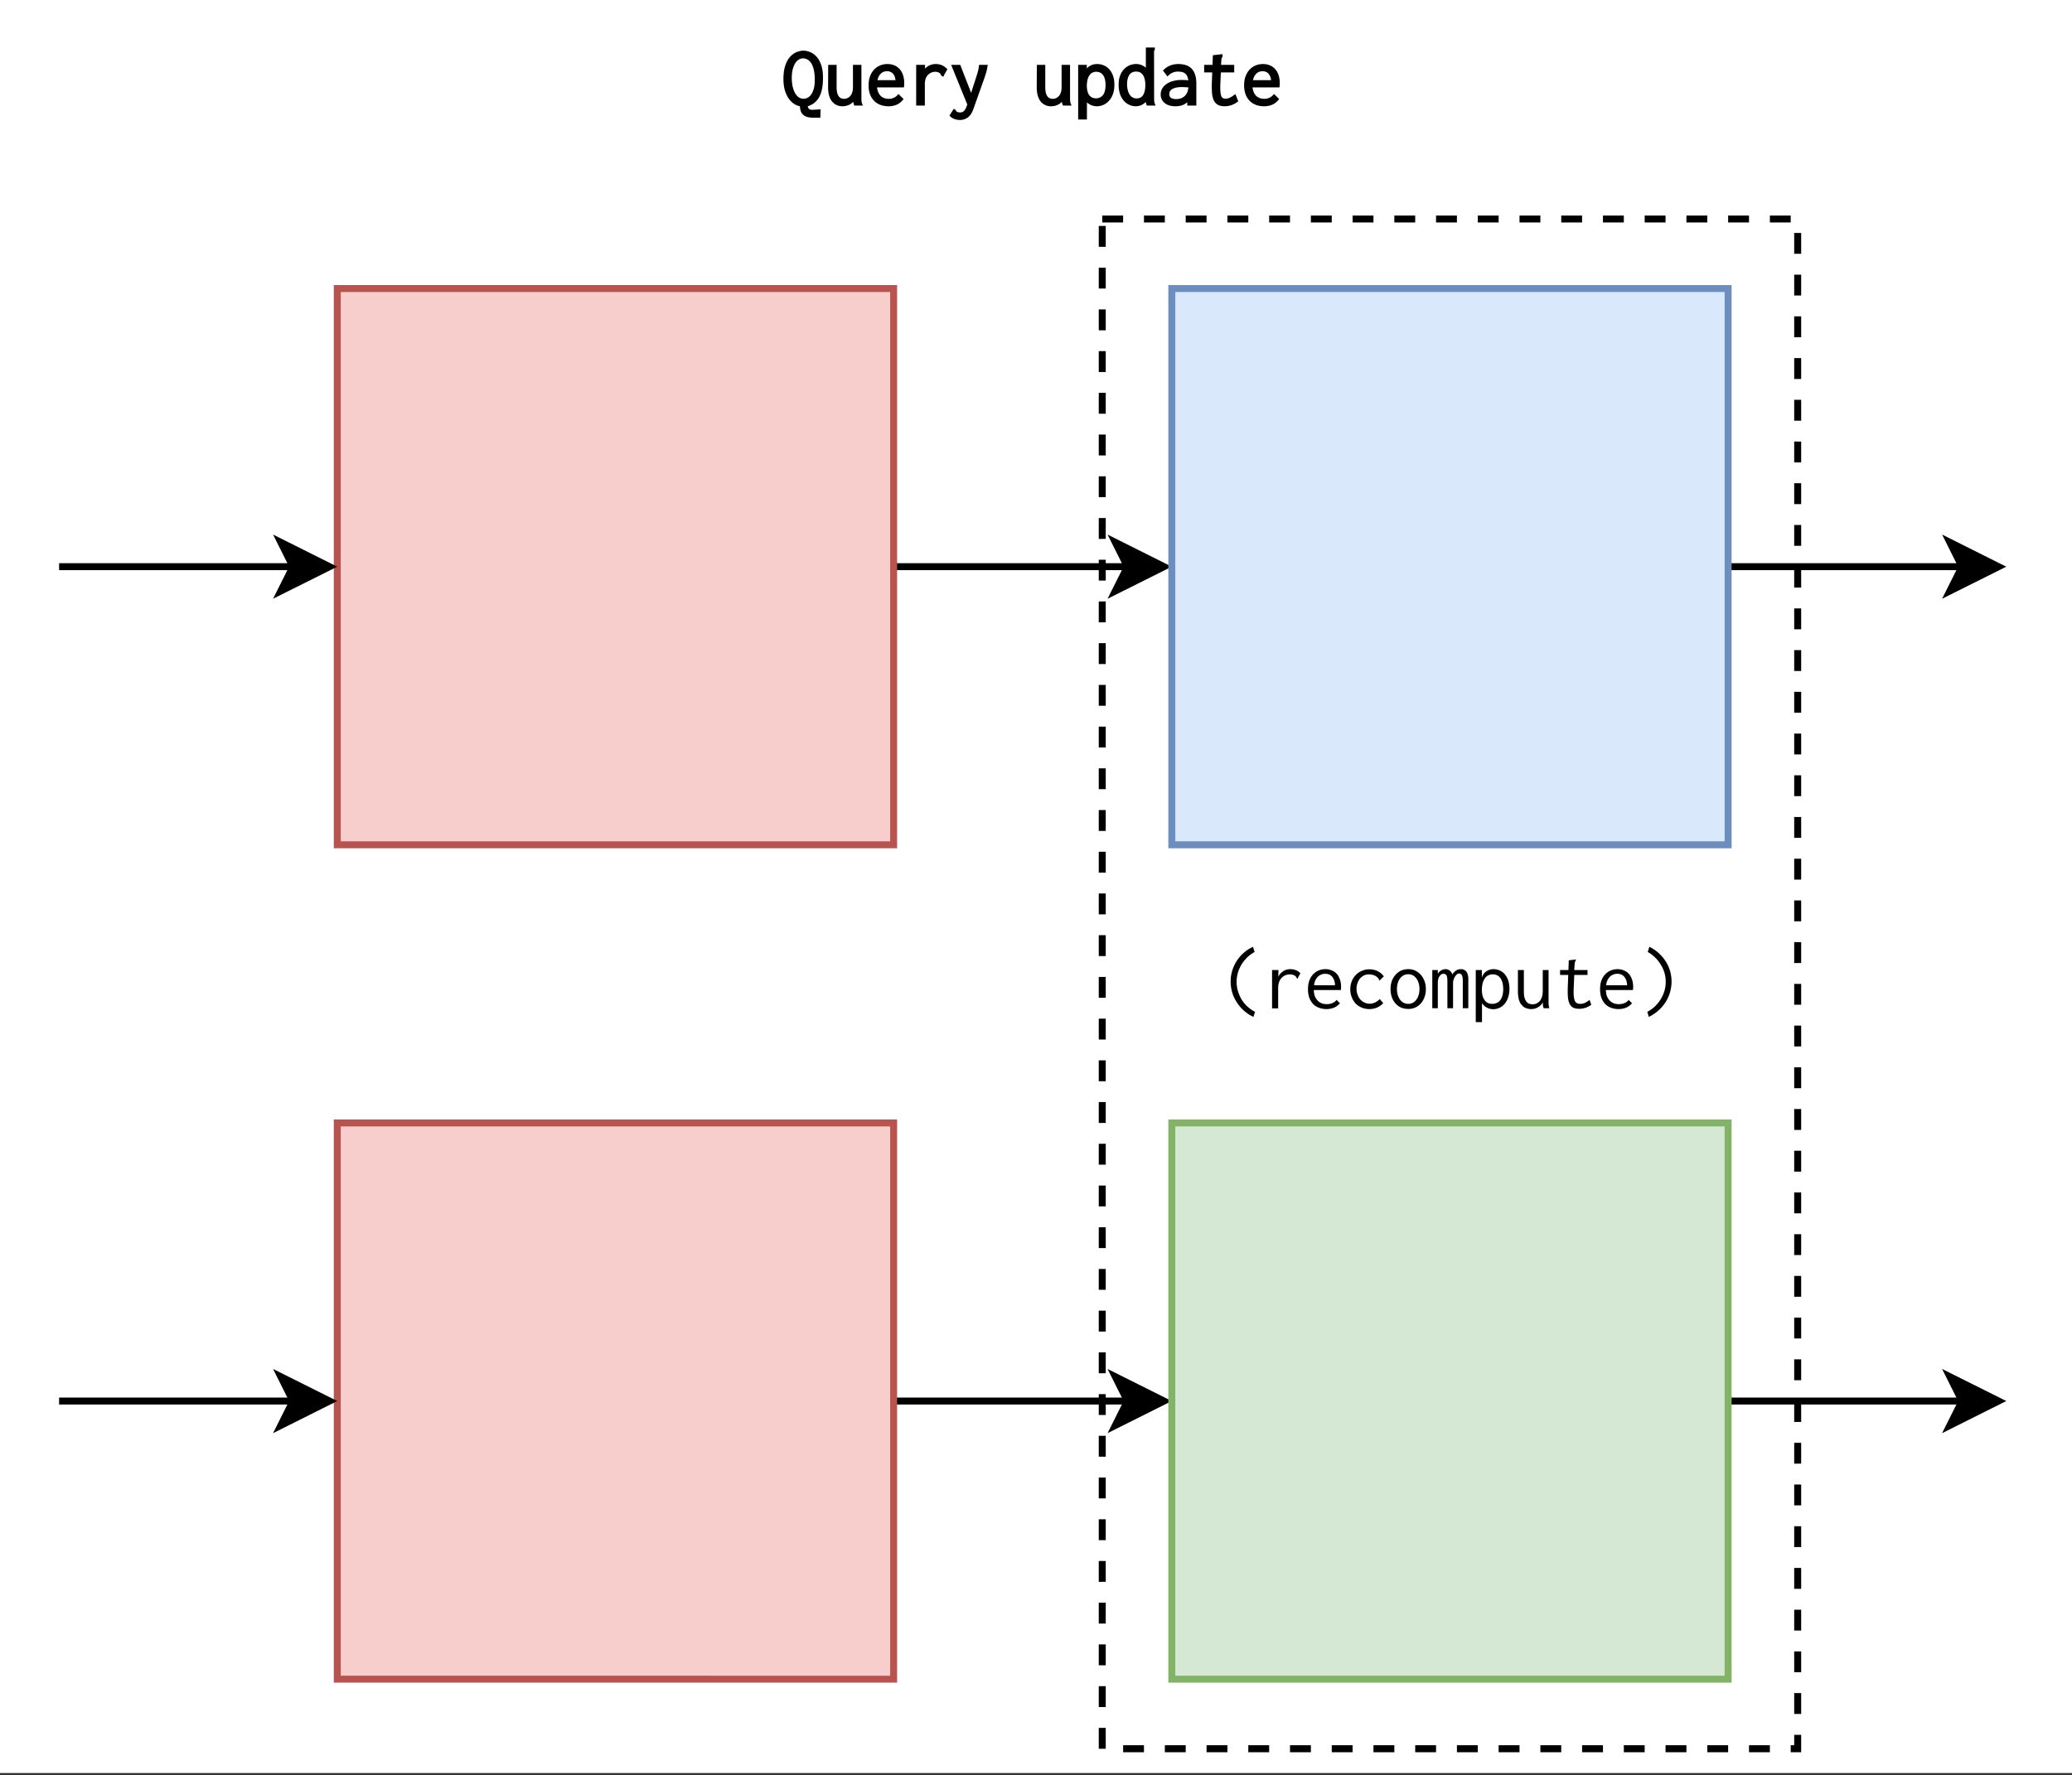
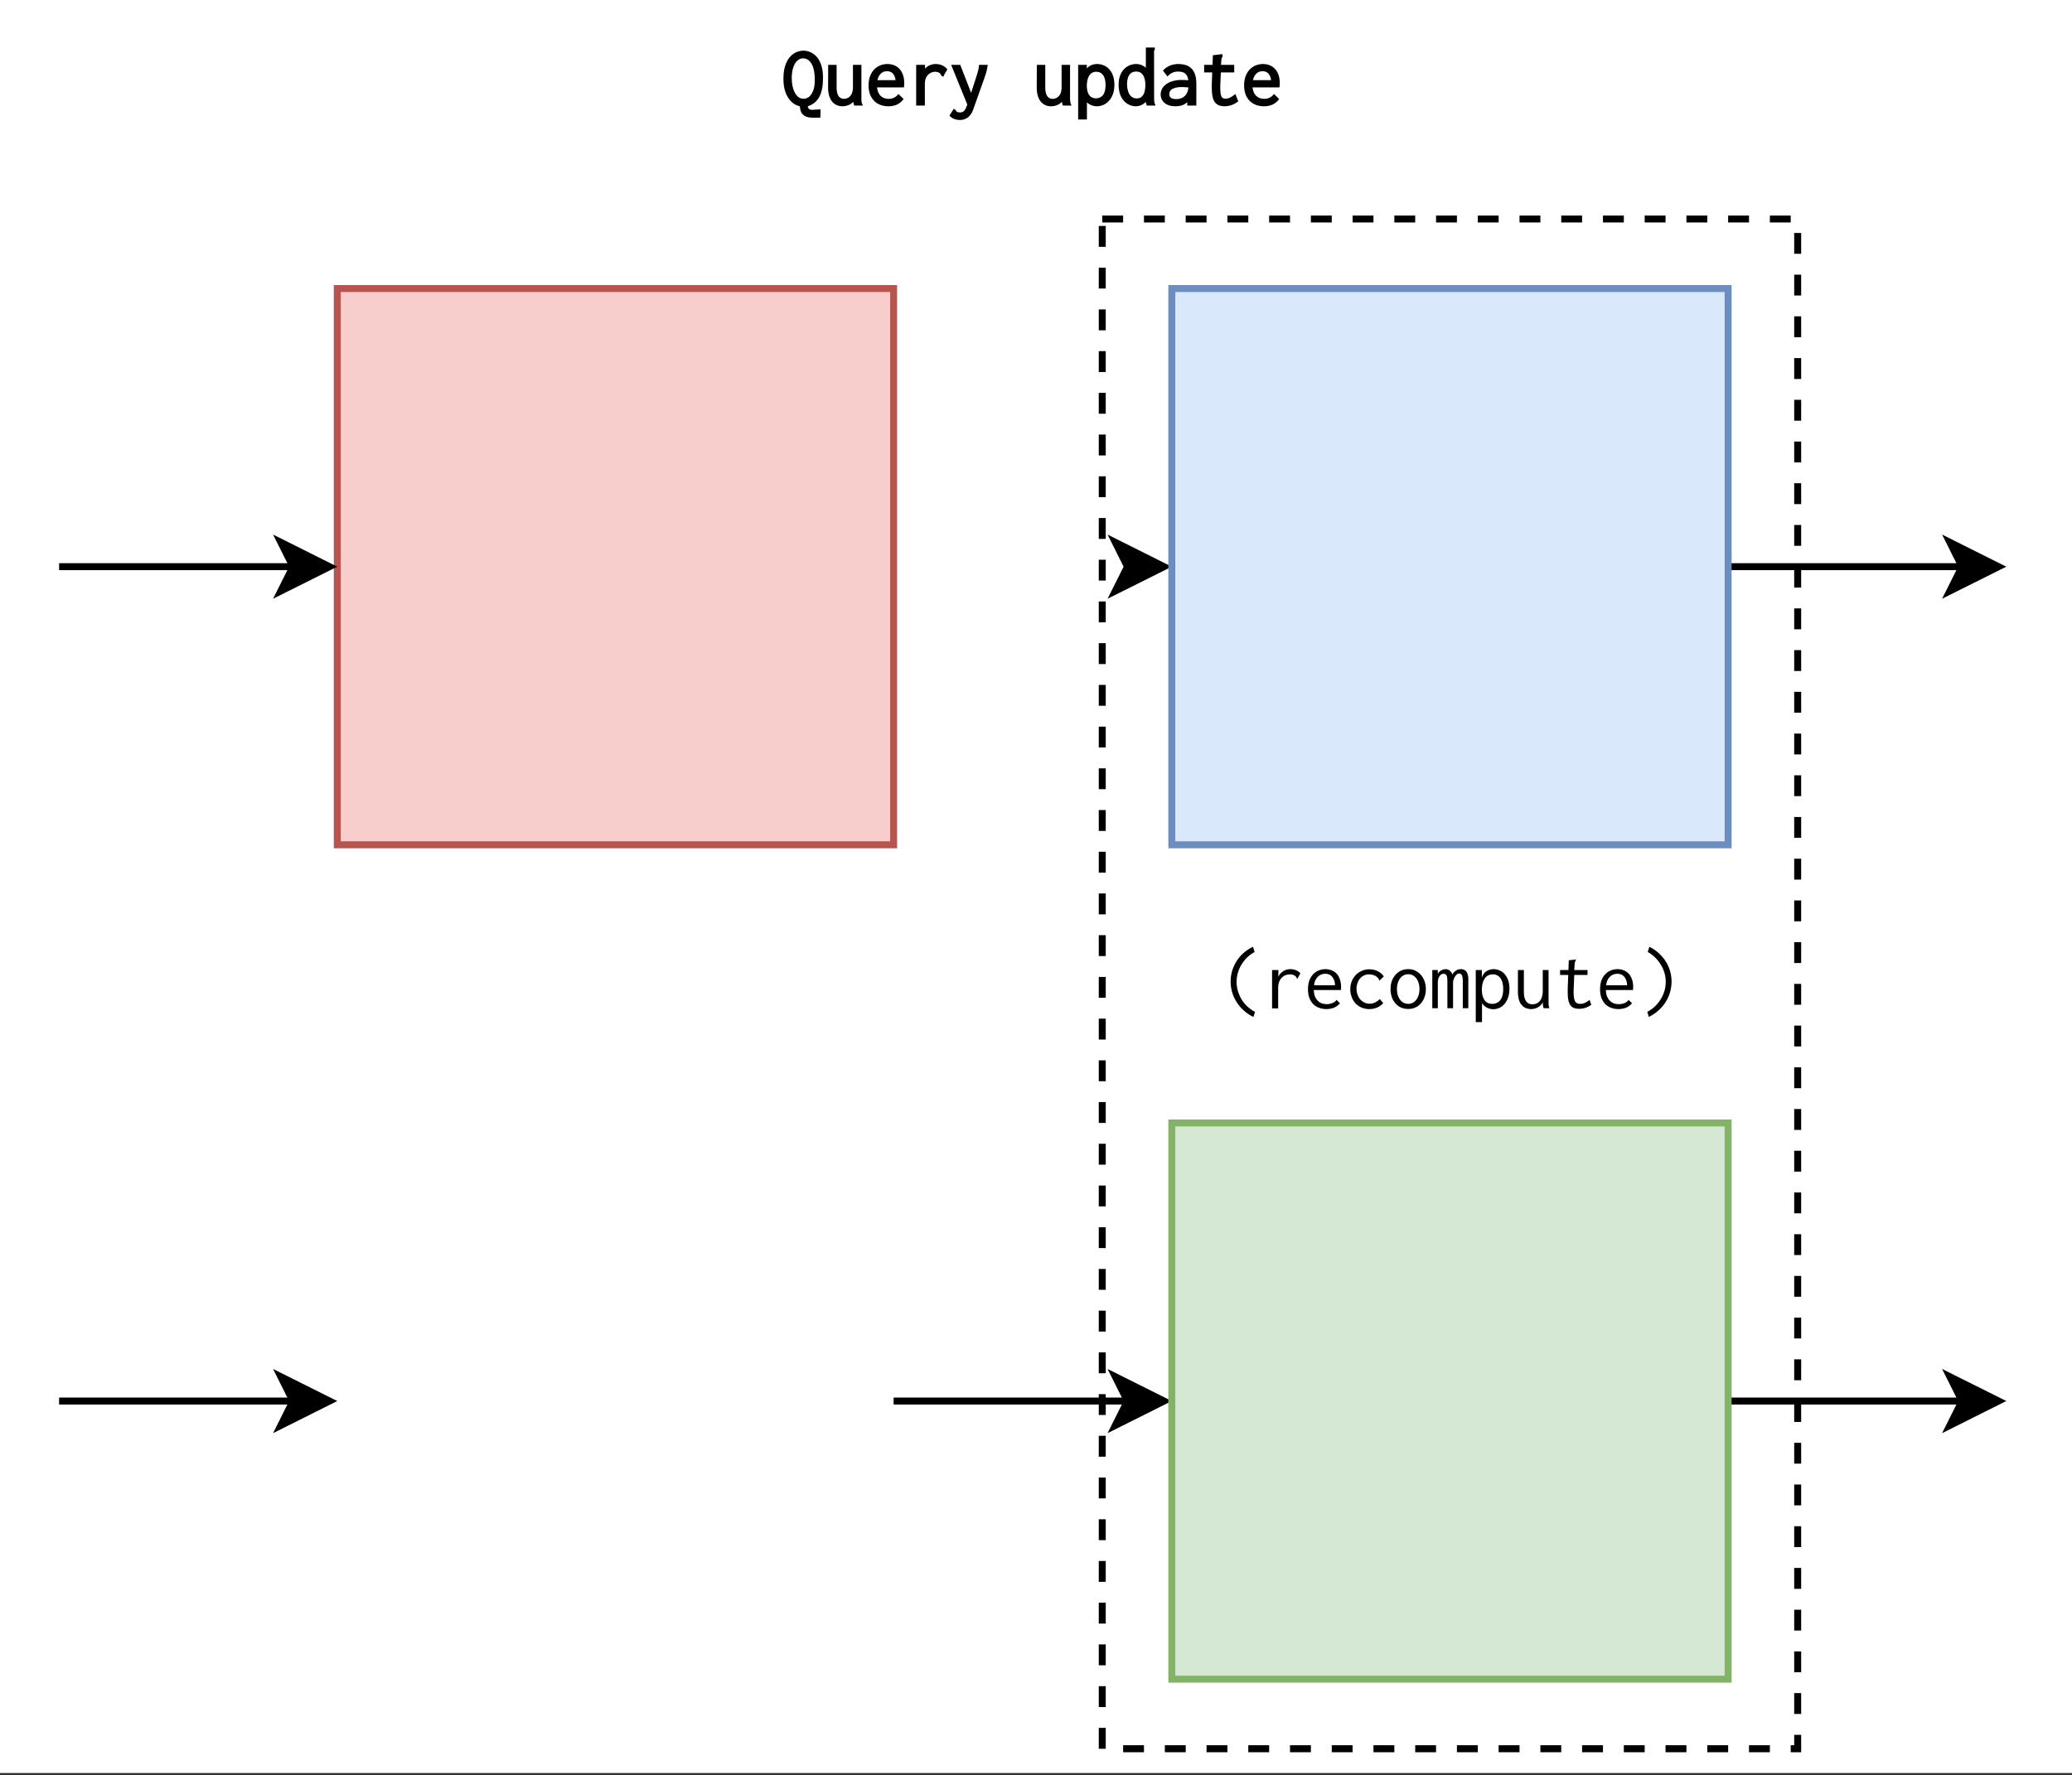
<svg xmlns="http://www.w3.org/2000/svg" xmlns:xlink="http://www.w3.org/1999/xlink" viewBox="0 0 222.96 191.04">
  <rect x="0" y="0" width="222.96" height="191.04" fill="#333333" stroke="none" />
  <defs>
    <path id="75c9e_d" d="M3.547.938A4.4 4.4 0 0 1 2.25 0a4.5 4.5 0 0 1-.86-1.328q-.297-.75-.296-1.547-.002-.796.297-1.516.293-.733.828-1.296.544-.576 1.281-.922l.172.562a3.7 3.7 0 0 0-.797.578q-.345.345-.61.766a3.65 3.65 0 0 0-.53 1.86q0 .503.14.984c.094.312.223.617.39.906.176.281.383.539.626.766.25.226.523.421.828.578Zm0 0" />
    <path id="75c9e_e" d="M1.063-4.11h.687l-.031 1.204-.078-.14q.044-.282.172-.485.14-.218.328-.36c.125-.101.257-.18.406-.234q.233-.077.484-.078.311.002.594.11.281.11.484.343l-.28.5-.032.078-.063-.031-.062-.14a.6.6 0 0 0-.156-.157 1.3 1.3 0 0 0-.266-.11 1 1 0 0 0-.266-.03c-.148 0-.296.027-.453.078q-.22.08-.406.265a1.2 1.2 0 0 0-.297.453q-.11.284-.11.672V.016h-.655Zm0 0" />
    <path id="75c9e_f" d="M2.438.094a2.3 2.3 0 0 1-.813-.14 1.7 1.7 0 0 1-.64-.407 2.2 2.2 0 0 1-.407-.672 2.8 2.8 0 0 1-.14-.922c0-.344.046-.648.14-.922q.153-.403.406-.672.264-.281.61-.421.34-.141.734-.141.342.001.64.125.311.11.532.344c.156.156.273.359.36.609q.14.361.14.875c0 .043-.008.09-.016.14v.157H1.063q.012.394.125.687.124.282.312.47.187.186.438.28.248.08.53.079.202 0 .391-.047a1.6 1.6 0 0 0 .36-.141q.168-.106.297-.266l.359.36q-.175.204-.39.344A1.5 1.5 0 0 1 3 .016q-.252.077-.562.078M1.094-2.47h2.25q-.002-.279-.078-.5a1.4 1.4 0 0 0-.22-.406.9.9 0 0 0-.327-.25 1.2 1.2 0 0 0-.438-.078 1.1 1.1 0 0 0-.406.078 1.1 1.1 0 0 0-.36.219q-.158.157-.28.39-.112.236-.141.547m0 0" />
    <path id="75c9e_g" d="M2.563.094c-.305 0-.579-.055-.829-.156A2 2 0 0 1 1.078-.5a2.2 2.2 0 0 1-.422-.687 2.3 2.3 0 0 1-.156-.86q-.001-.45.156-.844c.102-.257.242-.484.422-.671q.281-.295.656-.454.374-.17.813-.171.497.002.906.203.405.205.656.562l-.406.39-.062.063-.047-.047a.3.3 0 0 0-.031-.125 1 1 0 0 0-.141-.171A1.1 1.1 0 0 0 3-3.562a1.6 1.6 0 0 0-.516-.079c-.18 0-.343.04-.5.11a1.4 1.4 0 0 0-.421.312q-.176.207-.282.5-.11.284-.11.625 0 .347.11.64c.07.2.172.372.297.517q.186.204.453.328.264.127.563.125.201 0 .39-.063.2-.06.36-.172.17-.106.328-.265l.375.437q-.315.33-.688.485a2.1 2.1 0 0 1-.796.156m0 0" />
    <path id="75c9e_h" d="M2.25.078q-.564.002-1-.265a2 2 0 0 1-.672-.766 2.5 2.5 0 0 1-.234-1.11q0-.622.234-1.093.248-.482.672-.766.436-.28 1-.281.546 0 .969.281.435.283.672.766c.164.312.25.68.25 1.094 0 .417-.086.789-.25 1.109a1.86 1.86 0 0 1-.672.766 1.76 1.76 0 0 1-.969.265m0-.547a1 1 0 0 0 .625-.203q.264-.2.422-.562c.101-.239.156-.516.156-.828a2.1 2.1 0 0 0-.156-.829 1.4 1.4 0 0 0-.422-.562 1.02 1.02 0 0 0-.625-.203q-.361.002-.64.203-.27.205-.423.562a2.05 2.05 0 0 0-.156.829q-.001.47.157.828.152.363.421.562c.188.137.399.203.641.203m0 0" />
    <path id="75c9e_i" d="M.344 0v-4.11h.594v.407a1.1 1.1 0 0 1 .218-.266q.14-.106.297-.172a.9.9 0 0 1 .313-.062.7.7 0 0 1 .328.078.8.8 0 0 1 .265.219q.106.127.141.297a.9.9 0 0 1 .219-.297c.094-.094.195-.164.312-.219q.187-.077.39-.078.202 0 .36.078a.7.7 0 0 1 .25.219q.095.142.14.344.048.187.048.406V0h-.594v-2.906q-.002-.373-.062-.547-.048-.171-.141-.219a.32.32 0 0 0-.188-.062q-.175 0-.328.172a1.3 1.3 0 0 0-.234.39 1.2 1.2 0 0 0-.094.453V0h-.61v-2.86q0-.514-.093-.671c-.062-.114-.18-.172-.344-.172a.45.45 0 0 0-.218.062 1 1 0 0 0-.188.188 1.3 1.3 0 0 0-.14.312 1.6 1.6 0 0 0-.047.407V0Zm0 0" />
    <path id="75c9e_j" d="M.531 1.5v-5.61h.657v.813q.105-.311.28-.5.188-.201.438-.297c.164-.07.344-.11.532-.11a1.6 1.6 0 0 1 .656.141q.311.128.547.391.233.27.375.656.14.393.14.938-.002.532-.156.953c-.094.273-.227.5-.39.688-.157.18-.34.312-.547.406q-.314.14-.641.14a1.5 1.5 0 0 1-.89-.296 2 2 0 0 1-.329-.344V1.5ZM2.312-.469c.145 0 .286-.023.422-.078a.9.9 0 0 0 .375-.25 1.3 1.3 0 0 0 .266-.484c.07-.207.11-.469.11-.782q-.002-.48-.126-.828-.127-.358-.359-.546a1 1 0 0 0-.578-.204 1.1 1.1 0 0 0-.485.079.9.9 0 0 0-.39.296 1.7 1.7 0 0 0-.266.547 3 3 0 0 0-.093.813q.012.281.062.515.062.236.156.407.106.174.235.297.138.112.312.171.17.048.36.047m0 0" />
    <path id="75c9e_k" d="M1.984.094Q1.75.092 1.531.016a1 1 0 0 1-.39-.203 1.7 1.7 0 0 1-.313-.375 1.8 1.8 0 0 1-.187-.547 3.5 3.5 0 0 1-.063-.703V-4.11h.64v2.297q0 .392.063.656.075.269.203.437.122.159.297.235.172.063.36.062c.144 0 .285-.023.422-.078q.199-.091.359-.266a1.14 1.14 0 0 0 .234-.437q.094-.264.094-.64V-4.11h.625v3.468q-.001.177.016.329.012.158.078.312h-.625L3.28-.203a1.3 1.3 0 0 1-.015-.219v-.203a1.8 1.8 0 0 1-.25.313 1.3 1.3 0 0 1-.297.218q-.158.095-.344.14a1.6 1.6 0 0 1-.39.048m0 0" />
    <path id="75c9e_l" d="M2.688.063Q2.295.062 2.03-.062a.95.95 0 0 1-.39-.422 2.3 2.3 0 0 1-.172-.72 10 10 0 0 1-.016-1.03l.11-2.922.671-.078.094-.016v.063q-.034.064-.062.125a.8.8 0 0 0-.063.218l-.078 1.016.031.156-.062 1.485q-.035.688.031 1.062.06.375.219.516.169.14.437.14.296.001.531-.11.234-.123.485-.312l.187.516q-.297.222-.625.328a2.2 2.2 0 0 1-.671.11M.624-4.11h2.953v.53H.625Zm0 0" />
    <path id="75c9e_m" d="M1.188.938 1.03.39q.45-.237.813-.578c.238-.227.445-.485.625-.766a4 4 0 0 0 .406-.906 3.5 3.5 0 0 0 0-1.953 3.4 3.4 0 0 0-.406-.891 3.7 3.7 0 0 0-.61-.766 3.5 3.5 0 0 0-.78-.578l.171-.562q.716.346 1.25.922a4.04 4.04 0 0 1 1.14 2.812 4.2 4.2 0 0 1-.296 1.547Q3.045-.591 2.484 0a4.5 4.5 0 0 1-1.296.938m0 0" />
    <clipPath id="75c9e_a">
      <path d="M0 0h222.96v190.82H0Zm0 0" />
    </clipPath>
    <clipPath id="75c9e_b">
      <path d="M199 47h23.96v28H199Zm0 0" />
    </clipPath>
    <clipPath id="75c9e_c">
      <path d="M199 137h23.96v27H199Zm0 0" />
    </clipPath>
  </defs>
  <g clip-path="url(#75c9e_a)">
    <path fill="#fff" d="M0 0h223v190.82H0Zm0 0" />
  </g>
  <path fill="#FFF" d="M118.61 23.57h74.831v164.633H118.61Zm0 0" />
  <path d="M123.098 23.2h2.246v.745h-2.246Zm4.492 0h2.242v.745h-2.242Zm4.488 0h2.246v.745h-2.246Zm4.492 0h2.243v.745h-2.243Zm4.489 0h2.246v.745h-2.246Zm4.488 0h2.246v.745h-2.246Zm4.492 0h2.246v.745h-2.246Zm4.488 0h2.246v.745h-2.246Zm4.493 0h2.242v.745h-2.242Zm4.488 0h2.246v.745h-2.246Zm4.492 0h2.242v.745H168Zm4.488 0h2.246v.745h-2.246Zm4.489 0h2.246v.745h-2.246Zm4.492 0h2.246v.745h-2.246Zm4.488 0h2.246v.745h-2.246Zm4.492 0h2.242v.745h-2.242Zm3.367 1.87v2.242h-.75V25.07Zm0 4.489v2.246h-.75v-2.246Zm0 4.488v2.246h-.75v-2.246Zm0 4.492v2.246h-.75V38.54Zm0 4.488v2.246h-.75v-2.246Zm0 4.493v2.242h-.75V47.52Zm0 4.488v2.246h-.75v-2.246Zm0 4.492v2.242h-.75V56.5Zm0 4.488v2.246h-.75v-2.246Zm0 4.489v2.246h-.75v-2.246Zm0 4.492v2.246h-.75v-2.246Zm0 4.488v2.246h-.75v-2.246Zm0 4.492v2.242h-.75V78.95Zm0 4.489v2.246h-.75v-2.246Zm0 4.492v2.242h-.75V87.93Zm0 4.488v2.246h-.75v-2.246Zm0 4.488v2.246h-.75v-2.246Zm0 4.492v2.247h-.75v-2.247Zm0 4.489v2.246h-.75v-2.246Zm0 4.492v2.242h-.75v-2.242Zm0 4.488v2.246h-.75v-2.246Zm0 4.488v2.247h-.75v-2.247Zm0 4.493v2.246h-.75v-2.246Zm0 4.488v2.246h-.75v-2.246Zm0 4.492v2.242h-.75v-2.242Zm0 4.488v2.246h-.75v-2.246Zm0 4.493v2.242h-.75v-2.242Zm0 4.488v2.246h-.75v-2.246Zm0 4.488v2.246h-.75v-2.246Zm0 4.492v2.246h-.75v-2.246Zm0 4.489v2.246h-.75v-2.246Zm0 4.492v2.242h-.75v-2.242Zm0 4.488v2.246h-.75v-2.246Zm0 4.492v2.242h-.75v-2.242Zm0 4.489v2.246h-.75v-2.246Zm0 4.488v2.246h-.75v-2.246Zm0 4.492v1.871h-1.125v-.75h.75v.375h-.375v-1.496Zm-3.367 1.871h-2.246v-.75h2.246Zm-4.492 0h-2.242v-.75h2.242Zm-4.488 0h-2.246v-.75h2.246Zm-4.492 0h-2.243v-.75h2.243Zm-4.489 0h-2.246v-.75h2.246Zm-4.488 0h-2.246v-.75H168Zm-4.492 0h-2.246v-.75h2.246Zm-4.488 0h-2.247v-.75h2.247Zm-4.493 0h-2.242v-.75h2.242Zm-4.488 0h-2.246v-.75h2.246Zm-4.492 0h-2.242v-.75h2.242Zm-4.488 0h-2.246v-.75h2.246Zm-4.489 0h-2.246v-.75h2.246Zm-4.492 0h-2.246v-.75h2.246Zm-4.488 0h-2.246v-.75h2.246Zm-4.492 0h-2.243v-.75h2.243Zm-4.864-.375v-2.246h.75v2.246Zm0-4.488v-2.246h.75v2.246Zm0-4.492v-2.246h.75v2.246Zm0-4.489v-2.246h.75v2.246Zm0-4.492V168h.75v2.242Zm0-4.488v-2.246h.75v2.246Zm0-4.492v-2.242h.75v2.242Zm0-4.489v-2.246h.75v2.246Zm0-4.488v-2.246h.75v2.246Zm0-4.492v-2.246h.75v2.246Zm0-4.488v-2.246h.75v2.246Zm0-4.493v-2.242h.75v2.243Zm0-4.488v-2.246h.75v2.246Zm0-4.492v-2.242h.75v2.242Zm0-4.488v-2.246h.75v2.246Zm0-4.489v-2.246h.75v2.246Zm0-4.492v-2.246h.75v2.246Zm0-4.488v-2.246h.75v2.246Zm0-4.492v-2.242h.75v2.242Zm0-4.488v-2.247h.75v2.247Zm0-4.489V96.16h.75v2.246Zm0-4.492v-2.246h.75v2.246Zm0-4.488V87.18h.75v2.246Zm0-4.492V82.69h.75v2.243Zm0-4.489V78.2h.75v2.246Zm0-4.492v-2.242h.75v2.242Zm0-4.488v-2.246h.75v2.246Zm0-4.488V64.73h.75v2.247Zm0-4.493v-2.246h.75v2.246Zm0-4.488V55.75h.75v2.246Zm0-4.492v-2.242h.75v2.242Zm0-4.488V46.77h.75v2.246Zm0-4.493v-2.242h.75v2.242Zm0-4.488V37.79h.75v2.246Zm0-4.488V33.3h.75v2.246Zm0-4.492v-2.246h.75v2.246Zm0-4.489V24.32h.75v2.246Zm.375-3.367h2.246v.746h-2.246Zm0 0" />
-   <path fill="none" stroke="#000" stroke-miterlimit="10" stroke-width=".748" d="M96.16 60.988h25.164" />
  <path stroke="#000" stroke-miterlimit="10" stroke-width=".748" d="m125.254 60.988-5.238 2.617 1.308-2.617-1.308-2.62Zm0 0" />
  <path fill="#F8CECC" stroke="#B85450" stroke-width=".748" d="M36.293 31.055H96.16v59.867H36.293Zm0 0" />
  <path fill="none" stroke="#000" stroke-miterlimit="10" stroke-width=".748" d="M185.957 60.988h25.168" />
  <path d="m215.055 60.988-5.239 2.617 1.309-2.617-1.309-2.62Zm0 0" />
  <g clip-path="url(#75c9e_b)">
    <path fill="none" stroke="#000" stroke-miterlimit="10" stroke-width=".748" d="m215.055 60.988-5.239 2.617 1.309-2.617-1.309-2.62zm0 0" />
  </g>
  <path fill="#DAE8FC" stroke="#6C8EBF" stroke-width=".748" d="M126.094 31.055h59.863v59.867h-59.863Zm0 0" />
  <path fill="none" stroke="#000" stroke-miterlimit="10" stroke-width=".748" d="M6.36 60.988h25.167" />
  <path stroke="#000" stroke-miterlimit="10" stroke-width=".748" d="m35.457 60.988-5.238 2.617 1.308-2.617-1.308-2.62Zm0 0" />
  <path fill="none" stroke="#000" stroke-miterlimit="10" stroke-width=".748" d="M96.16 150.785h25.164" />
  <path stroke="#000" stroke-miterlimit="10" stroke-width=".748" d="m125.254 150.785-5.238 2.621 1.308-2.62-1.308-2.618Zm0 0" />
-   <path fill="#F8CECC" stroke="#B85450" stroke-width=".748" d="M36.293 120.855H96.16v59.864H36.293Zm0 0" />
  <path fill="none" stroke="#000" stroke-miterlimit="10" stroke-width=".748" d="M185.957 150.785h25.168" />
  <path d="m215.055 150.785-5.239 2.621 1.309-2.62-1.309-2.618Zm0 0" />
  <g clip-path="url(#75c9e_c)">
    <path fill="none" stroke="#000" stroke-miterlimit="10" stroke-width=".748" d="m215.055 150.785-5.239 2.621 1.309-2.62-1.309-2.618zm0 0" />
  </g>
  <path fill="#D5E8D4" stroke="#82B366" stroke-width=".748" d="M126.094 120.855h59.863v59.864h-59.863Zm0 0" />
  <path fill="none" stroke="#000" stroke-miterlimit="10" stroke-width=".748" d="M6.36 150.785h25.167" />
  <path stroke="#000" stroke-miterlimit="10" stroke-width=".748" d="m35.457 150.785-5.238 2.621 1.308-2.62-1.308-2.618Zm0 0" />
  <use xlink:href="#75c9e_d" x="131.331" y="108.507" />
  <use xlink:href="#75c9e_e" x="135.82" y="108.507" />
  <use xlink:href="#75c9e_f" x="140.31" y="108.507" />
  <use xlink:href="#75c9e_g" x="144.8" y="108.507" />
  <use xlink:href="#75c9e_h" x="149.29" y="108.507" />
  <use xlink:href="#75c9e_i" x="153.78" y="108.507" />
  <use xlink:href="#75c9e_j" x="158.27" y="108.507" />
  <use xlink:href="#75c9e_k" x="162.76" y="108.507" />
  <use xlink:href="#75c9e_l" x="167.25" y="108.507" />
  <use xlink:href="#75c9e_f" x="171.74" y="108.507" />
  <use xlink:href="#75c9e_m" x="176.23" y="108.507" />
  <path d="M87.793 12.668a3.6 3.6 0 0 1-.773-.043 1.2 1.2 0 0 1-.547-.234.93.93 0 0 1-.309-.446 2 2 0 0 1-.09-.62h.14l-.019.136a1.87 1.87 0 0 1-.922-.414q-.429-.347-.699-.992-.27-.638-.27-1.563 0-.86.2-1.445.195-.591.523-.942.324-.352.7-.5c.25-.101.484-.152.714-.152.27 0 .536.063.797.18q.393.181.7.55.298.37.468.942c.114.375.16.824.149 1.344l-.14-.004h.14q0 .632-.106 1.137-.106.514-.328.894a2.1 2.1 0 0 1-.562.625 2 2 0 0 1-.766.34l-.031-.137.14-.015q.018.169.067.293a.3.3 0 0 0 .14.156q.105.063.32.062v.14l-.011-.14.883-.054-.028.902h-.484v-.14Zm-.008-.281h.352v.14l-.14-.004.019-.609.14.004.008.137-.73.047h-.004a.9.9 0 0 1-.461-.102.57.57 0 0 1-.258-.293 1.2 1.2 0 0 1-.086-.371l-.012-.121.121-.027a1.72 1.72 0 0 0 1.145-.836q.198-.342.297-.805.1-.48.101-1.082V8.46c.008-.488-.035-.91-.14-1.258a2.4 2.4 0 0 0-.418-.84 1.62 1.62 0 0 0-1.277-.629 1.64 1.64 0 0 0-1.212.563c-.187.203-.343.484-.46.84q-.184.54-.184 1.355c0 .578.082 1.067.246 1.457q.241.574.617.88.375.297.785.355l.121.02v.12q0 .316.075.531a.67.67 0 0 0 .218.317.95.95 0 0 0 .426.18q.284.052.707.035Zm-1.3-1.762q.202.001.406-.098c.136-.066.261-.172.375-.328.12-.156.214-.363.293-.62q.115-.388.113-.962c0-.492-.04-.89-.125-1.203q-.123-.451-.317-.7a1.06 1.06 0 0 0-.394-.335.9.9 0 0 0-.926.063q-.233.162-.39.449a2.4 2.4 0 0 0-.239.668q-.082.38-.082.796 0 .69.164 1.215.16.509.45.79c.187.18.41.265.671.265m0 .281q-.506.001-.864-.344-.345-.331-.527-.91a4.4 4.4 0 0 1-.176-1.297q-.001-.445.086-.855a2.8 2.8 0 0 1 .273-.746c.121-.227.282-.406.473-.543q.293-.21.691-.211c.164 0 .332.043.512.121.18.082.344.223.5.422q.228.291.367.8.134.5.133 1.274-.001.615-.125 1.043c-.086.29-.2.524-.336.711a1.4 1.4 0 0 1-.48.41 1.2 1.2 0 0 1-.528.125m1.304 1.621q-.445.019-.742-.039a1.06 1.06 0 0 1-.484-.207.8.8 0 0 1-.266-.383 1.8 1.8 0 0 1-.082-.574 1.77 1.77 0 0 1-.852-.386q-.403-.323-.66-.938-.258-.61-.258-1.508c0-.558.063-1.027.192-1.398q.188-.563.492-.89a1.85 1.85 0 0 1 .652-.47q.345-.14.66-.14.375-.002.739.168.364.166.648.511.282.346.445.891.159.545.141 1.3c0 .415-.031.782-.102 1.11a2.9 2.9 0 0 1-.312.852q-.211.358-.523.582a1.9 1.9 0 0 1-.715.316q.021.187.078.332a.44.44 0 0 0 .2.223c.089.055.222.082.39.082l.726-.043-.02.61Zm-1.305-1.761q.235 0 .47-.11.232-.115.425-.37a2 2 0 0 0 .312-.665q.122-.411.121-1.004 0-.757-.128-1.238-.13-.48-.34-.75a1.24 1.24 0 0 0-.45-.379c-.16-.07-.312-.11-.453-.11q-.35 0-.613.188a1.4 1.4 0 0 0-.43.492 2.6 2.6 0 0 0-.253.707q-.088.397-.086.828-.001.71.168 1.254.17.547.492.852c.21.203.469.305.765.305m4.176.672q-.265-.001-.5-.079a1.3 1.3 0 0 1-.437-.246 1.5 1.5 0 0 1-.332-.406 2.1 2.1 0 0 1-.211-.578 3.5 3.5 0 0 1-.07-.734l.011-2.415h.906v2.415q0 .365.07.613a.9.9 0 0 0 .173.375.66.66 0 0 0 .246.191q.145.064.308.063a.9.9 0 0 0 .356-.075.9.9 0 0 0 .308-.222q.137-.148.215-.383a1.9 1.9 0 0 0 .082-.59V6.98h.91v3.606q0 .157.012.309a1 1 0 0 0 .07.28l.075.188h-.922l-.035-.086a1.6 1.6 0 0 1-.07-.25 2 2 0 0 1-.024-.238q-.005-.112-.004-.219h.14l.122.07a1.7 1.7 0 0 1-.586.587 1.7 1.7 0 0 1-.813.21m0-.282q.186 0 .356-.043a1.4 1.4 0 0 0 .586-.336q.123-.124.21-.277l.266-.453v.523q-.001.101.004.207a1.2 1.2 0 0 0 .074.395l-.129.055v-.141h.618v.14l-.13.051a1.2 1.2 0 0 1-.085-.359 3 3 0 0 1-.016-.332V7.12h.14v.14h-.628v-.14h.14v2.246q.002.387-.097.68c-.067.195-.156.36-.278.484q-.175.195-.402.29a1.2 1.2 0 0 1-.465.097 1 1 0 0 1-.414-.086.9.9 0 0 1-.355-.27 1.3 1.3 0 0 1-.23-.48 2.7 2.7 0 0 1-.075-.687V7.12h.137v.14h-.625v-.14h.136l-.007 2.274q0 .378.066.675c.04.196.102.36.176.496a1.14 1.14 0 0 0 .613.528c.129.043.27.062.414.062m0 .14q-.24 0-.457-.07a1.2 1.2 0 0 1-.39-.218 1.3 1.3 0 0 1-.301-.371 2 2 0 0 1-.196-.535 3.5 3.5 0 0 1-.066-.707l.012-2.274h.625v2.274c0 .253.027.472.074.648q.07.27.203.43a.74.74 0 0 0 .3.23c.114.05.231.074.36.074.14 0 .281-.03.41-.086q.198-.085.356-.254t.246-.437q.091-.27.09-.633V7.121h.629v3.465q0 .164.015.32.011.158.075.32h-.618a1.3 1.3 0 0 1-.066-.222 1.3 1.3 0 0 1-.02-.219q-.005-.113-.004-.215a1.5 1.5 0 0 1-.234.305q-.136.133-.3.23c-.114.063-.227.11-.352.141-.121.035-.254.05-.39.05m4.95.142q-.475-.001-.868-.149a1.9 1.9 0 0 1-.683-.437 2 2 0 0 1-.442-.715 2.8 2.8 0 0 1-.152-.953c0-.364.055-.688.156-.97a2.1 2.1 0 0 1 .434-.722q.279-.292.652-.449.37-.152.785-.152.374.001.707.125.333.128.578.39.246.256.387.653.139.386.137.914.001.074-.004.156l-.012.156-.015.121h-3.043v-.14l.14-.004q.016.363.125.633.105.257.27.421.17.16.386.239.224.082.477.082a1.4 1.4 0 0 0 .371-.047q.165-.041.317-.137c.097-.058.187-.137.269-.226l.098-.114.554.543-.082.102a1.77 1.77 0 0 1-.941.605q-.28.076-.602.075m0-.282q.285 0 .53-.062.237-.064.438-.192a1.7 1.7 0 0 0 .36-.324l.109.09-.098.102-.36-.352.099-.102.105.094a1.5 1.5 0 0 1-1.168.508q-.3-.002-.57-.098a1.4 1.4 0 0 1-.489-.304A1.5 1.5 0 0 1 94.23 10a2.2 2.2 0 0 1-.144-.727l-.008-.148h3.067v.14l-.141-.015q.011-.066.016-.137l.003-.14q-.001-.48-.125-.82a1.5 1.5 0 0 0-.324-.555 1.24 1.24 0 0 0-.476-.32 1.7 1.7 0 0 0-.606-.106q-.357-.001-.68.133a1.6 1.6 0 0 0-.55.379q-.24.253-.375.628-.14.374-.14.872 0 .48.136.855c.086.246.215.45.375.613.164.164.355.29.582.375q.346.13.77.13m-1.356-2.531h2.254v.14h-.14q0-.262-.071-.468a1.1 1.1 0 0 0-.188-.348.8.8 0 0 0-.285-.21.95.95 0 0 0-.379-.075c-.125 0-.246.024-.36.063a.9.9 0 0 0-.304.199c-.097.09-.176.207-.246.347a1.8 1.8 0 0 0-.144.512l-.137-.02Zm0 .281h-.164l.023-.16a1.9 1.9 0 0 1 .172-.594c.082-.172.18-.312.3-.43a1.18 1.18 0 0 1 .86-.335q.276 0 .493.093c.148.067.277.16.382.29.106.12.188.27.243.437q.083.25.085.559v.14Zm1.355 2.39q-.451 0-.816-.136a1.8 1.8 0 0 1-.633-.406 1.75 1.75 0 0 1-.41-.668 2.6 2.6 0 0 1-.145-.902q.001-.52.149-.922.147-.4.406-.672.254-.275.602-.414.344-.146.73-.145.352 0 .656.117.306.118.528.352.228.239.355.605a2.6 2.6 0 0 1 .133.868q-.001.071-.008.148c0 .05-.008.098-.011.145h-2.918q.016.392.132.68.118.287.305.472.192.18.438.27.247.088.523.09c.145 0 .281-.02.406-.051q.186-.047.356-.153.165-.105.3-.258l.36.352a2 2 0 0 1-.39.352 1.8 1.8 0 0 1-.481.21 2.4 2.4 0 0 1-.567.067m-1.355-2.53h2.254q-.001-.288-.078-.516a1.2 1.2 0 0 0-.215-.39.95.95 0 0 0-.332-.25 1.1 1.1 0 0 0-.438-.087c-.14 0-.277.028-.406.075a1 1 0 0 0-.355.226q-.164.159-.274.387a1.8 1.8 0 0 0-.156.555m4.473-1.786h.816l-.043 1.83-.36-.597.012-.05q.06-.305.207-.544c.098-.156.22-.289.356-.398.14-.11.289-.192.457-.246q.244-.087.512-.086c.234 0 .449.043.648.12.203.087.379.208.54.372l.07.074-.34.594-.122-.067.13.055-.098.223-.25-.14-.016-.06a.4.4 0 0 0-.039-.097.5.5 0 0 0-.117-.113l.086-.11-.074.117a1 1 0 0 0-.227-.105 1.05 1.05 0 0 0-.637.05 1.1 1.1 0 0 0-.621.637 1.8 1.8 0 0 0-.097.614v2.308h-.934V6.98Zm0 .282v-.14h.136v4.105h-.136v-.141h.652v.14h-.14V9.056q0-.41.116-.715c.082-.203.188-.371.329-.504q.204-.199.457-.293a1.4 1.4 0 0 1 .804-.059c.098.024.196.07.305.137l.008.004.004.004q.14.106.187.195c.031.051.055.11.07.168l-.136.035.07-.12.063.034-.07.122-.13-.055.04-.09.292-.508.122.07-.102.098a1.25 1.25 0 0 0-.441-.305 1.5 1.5 0 0 0-.543-.101q-.224 0-.422.07c-.137.043-.258.11-.371.2q-.17.135-.293.328a1.2 1.2 0 0 0-.168.445l-.14-.024.12-.074.082.137-.12.07-.142-.004.028-1.203.14.004v.14Zm0-.14h.671l-.027 1.202-.082-.133a1.5 1.5 0 0 1 .191-.496q.135-.216.32-.363a1.47 1.47 0 0 1 .884-.3q.322 0 .597.113.27.112.489.335l-.29.504-.035.079-.062-.036a.5.5 0 0 0-.055-.132.6.6 0 0 0-.152-.153.8.8 0 0 0-.266-.12 1 1 0 0 0-.273-.032q-.222 0-.45.082a1.2 1.2 0 0 0-.406.266q-.187.176-.293.453a1.9 1.9 0 0 0-.11.664v2.172h-.651Zm4.558 5.788q-.31-.002-.574-.098a1.3 1.3 0 0 1-.465-.292l-.082-.079.34-.539.133-.199.215.145.015.05a.13.13 0 0 0 .028.063q.034.035.144.105l-.074.121.043-.136a1 1 0 0 0 .148.035q.076.012.168.012a.56.56 0 0 0 .328-.09.86.86 0 0 0 .246-.309q.118-.229.235-.582l.781-2.41c.09-.273.176-.547.258-.812q.122-.392.168-.79l.012-.125h.937l-.027.16c-.043.286-.11.567-.203.856q-.133.423-.29.848l-1.023 2.879q-.227.644-.601.914a1.4 1.4 0 0 1-.86.273m0-.281q.398 0 .695-.219c.204-.148.368-.406.504-.781l1.024-2.883q.15-.415.285-.836a5 5 0 0 0 .191-.808l.141.02v.14h-.648v-.14l.14.015q-.047.422-.176.84-.127.406-.261.816l-.782 2.406a4 4 0 0 1-.25.633 1.1 1.1 0 0 1-.335.406.85.85 0 0 1-.489.14q-.111.002-.21-.015a1 1 0 0 1-.196-.043l-.031-.015a1 1 0 0 1-.2-.157.4.4 0 0 1-.093-.18l.136-.034-.078.117-.054-.035.078-.118.117.079-.055.082-.117-.079.121.075-.281.441-.117-.078.097-.102q.157.154.371.23.213.084.473.083m-.726-5.649h.77l1.382 3.551-.43 1.188-1.93-4.739Zm0 .282v-.14l.129-.056 1.714 4.207-.129.055-.132-.047.289-.797.132.047-.132.051-1.328-3.41.132-.05v.14Zm.726 5.508q-.288-.002-.523-.09a1.2 1.2 0 0 1-.418-.262l.277-.438.055-.082.054.036c.012.046.032.09.063.12a1 1 0 0 0 .172.133 1 1 0 0 0 .36.051.7.7 0 0 0 .405-.113q.165-.118.293-.36.124-.24.243-.609l.78-2.406c.09-.273.177-.547.263-.812q.124-.405.168-.817h.648q-.065.41-.2.832-.134.422-.284.844l-1.024 2.879q-.215.602-.555.847a1.28 1.28 0 0 1-.777.247m-.726-5.649h.675l1.329 3.41-.29.797Zm10.55 4.317q-.263-.001-.5-.079a1.4 1.4 0 0 1-.437-.246 1.5 1.5 0 0 1-.332-.406 2.1 2.1 0 0 1-.211-.578 3.5 3.5 0 0 1-.07-.734l.011-2.415h.907v2.415q0 .365.07.613.064.24.176.375.105.134.246.191a.7.7 0 0 0 .304.063.9.9 0 0 0 .356-.075.9.9 0 0 0 .308-.222c.09-.098.165-.227.215-.383a1.9 1.9 0 0 0 .082-.59V6.98h.91v3.606q-.001.157.016.309.01.135.067.28l.074.188h-.922l-.035-.086a1.6 1.6 0 0 1-.07-.25 2 2 0 0 1-.024-.238q-.005-.112-.004-.219h.14l.122.07a1.5 1.5 0 0 1-.258.333 1.5 1.5 0 0 1-.328.254q-.183.1-.383.156a1.7 1.7 0 0 1-.43.055m0-.282q.19 0 .356-.043a1.4 1.4 0 0 0 .59-.336q.117-.124.21-.277l.262-.453v.523q-.001.101.004.207a1.2 1.2 0 0 0 .074.395l-.128.055v-.141h.617v.14l-.13.051a1.4 1.4 0 0 1-.085-.359q-.014-.164-.016-.332V7.12h.14v.14h-.628v-.14h.14v2.246q.002.387-.097.68a1.3 1.3 0 0 1-.273.484 1.18 1.18 0 0 1-.872.387 1 1 0 0 1-.414-.086.9.9 0 0 1-.355-.27 1.3 1.3 0 0 1-.23-.48 2.7 2.7 0 0 1-.075-.687V7.12h.14v.14h-.628v-.14h.14l-.011 2.274q0 .378.066.675c.04.196.102.36.176.496q.117.204.27.332.153.13.343.196.197.063.414.062m0 .14q-.24 0-.457-.07a1.2 1.2 0 0 1-.39-.218 1.3 1.3 0 0 1-.301-.371 2 2 0 0 1-.191-.535 3.2 3.2 0 0 1-.07-.707l.01-2.274h.63v2.274c0 .253.023.472.07.648q.07.27.203.43a.8.8 0 0 0 .301.23c.113.05.23.074.36.074.14 0 .28-.03.41-.086q.198-.085.355-.254.159-.168.246-.437c.063-.18.09-.39.09-.633V7.121h.629v3.465q-.001.164.016.32c.007.106.035.211.074.32h-.617a1 1 0 0 1-.063-.222 2 2 0 0 1-.023-.219q-.005-.113-.004-.215a1.5 1.5 0 0 1-.235.305q-.136.133-.3.23a1.4 1.4 0 0 1-.352.141 1.4 1.4 0 0 1-.39.05m2.907 1.427V6.98h.933v.95h-.14l-.133-.043c.074-.23.176-.418.316-.567q.206-.218.48-.324c.184-.07.376-.105.587-.105q.369 0 .703.14.339.141.597.422c.172.188.309.418.407.7q.147.41.148.972.002.557-.156.992a2.1 2.1 0 0 1-.426.727 1.76 1.76 0 0 1-1.293.594q-.264 0-.516-.086a1.4 1.4 0 0 1-.457-.247 1.8 1.8 0 0 1-.359-.37l.113-.087h.14v2.215h-.944Zm.277 0h-.137v-.137h.664v.137h-.14v-2.504l.254.347q.129.181.304.32a1.3 1.3 0 0 0 .8.27q.296-.001.58-.125c.187-.086.359-.21.507-.375q.23-.251.367-.636.14-.386.14-.895 0-.51-.128-.879a1.7 1.7 0 0 0-.352-.601 1.4 1.4 0 0 0-.496-.356 1.6 1.6 0 0 0-.597-.117q-.263-.001-.485.086-.216.082-.379.254-.163.175-.25.46l-.277-.042v-.81h.14v.14h-.652v-.14h.137Zm1.64-2.141q.189 0 .372-.066a.9.9 0 0 0 .324-.22q.151-.151.238-.429.094-.287.094-.715c0-.312-.04-.57-.117-.785a1.03 1.03 0 0 0-.32-.465.9.9 0 0 0-.5-.175.95.95 0 0 0-.41.062.8.8 0 0 0-.337.254q-.151.18-.238.484a3 3 0 0 0-.09.766h-.14l.14-.004q.012.268.059.488.053.211.14.364a.82.82 0 0 0 .46.39q.149.052.326.051m0 .281q-.221 0-.413-.066a1.2 1.2 0 0 1-.352-.192 1.2 1.2 0 0 1-.266-.324 1.7 1.7 0 0 1-.168-.441 3 3 0 0 1-.066-.543v-.004q0-.492.102-.844c.066-.238.164-.437.293-.586.128-.156.277-.265.445-.336a1.16 1.16 0 0 1 .531-.078q.387.018.656.235.27.21.41.59.136.363.137.878.001.474-.11.801-.106.334-.3.54-.192.197-.43.284a1.3 1.3 0 0 1-.468.086m-1.777 1.86V7.12h.653v.809q.098-.315.285-.512a1.1 1.1 0 0 1 .43-.293q.246-.093.535-.094.34 0 .652.13.306.128.547.386c.156.172.285.39.375.652.094.258.14.57.14.926q0 .532-.148.941-.147.41-.395.684-.247.27-.558.41c-.203.09-.418.137-.633.137a1.48 1.48 0 0 1-1.219-.649v2.075Zm1.778-2q.216-.002.421-.078a.96.96 0 0 0 .375-.25q.171-.182.27-.485a2.5 2.5 0 0 0 .102-.758q0-.492-.13-.832a1.14 1.14 0 0 0-.363-.527 1 1 0 0 0-.578-.203.99.99 0 0 0-.863.363q-.17.204-.262.535a3 3 0 0 0-.097.805q.01.281.062.516c.04.152.09.289.156.402a.94.94 0 0 0 .535.453c.118.04.239.059.372.059m4.273.714q-.344-.002-.672-.144a1.8 1.8 0 0 1-.594-.434 2.1 2.1 0 0 1-.421-.726 3.1 3.1 0 0 1-.149-1c0-.39.05-.727.16-1.008q.163-.423.438-.7.272-.273.601-.405.334-.13.672-.13a1.52 1.52 0 0 1 1.016.372q.195.178.308.422l-.129.058h-.14V5.113h.965v.262l-.043.04q-.026.028-.028.046a1 1 0 0 0-.011.187l.007 4.938q0 .157.012.309a1 1 0 0 0 .07.28l.075.188h-.938l-.035-.086a1.2 1.2 0 0 1-.074-.25 3 3 0 0 1-.024-.234l-.003-.223h.14l.121.07q-.134.235-.332.415a1.5 1.5 0 0 1-.445.28 1.5 1.5 0 0 1-.547.102m0-.28q.242-.001.441-.079.2-.084.36-.23c.113-.102.203-.22.281-.348l.262-.45v.52q-.001.105.004.211c.004.063.011.133.02.2q.017.095.054.19l-.129.056v-.141h.637v.14l-.13.051a1.4 1.4 0 0 1-.085-.359q-.014-.164-.016-.332l-.008-4.938q-.001-.17.016-.246a.4.4 0 0 1 .106-.183l.101.097h-.14v-.062h.14v.14h-.683v-.14h.14v2.488l-.27.059a1 1 0 0 0-.238-.328 1.2 1.2 0 0 0-.363-.223 1.3 1.3 0 0 0-.465-.078 1.5 1.5 0 0 0-.566.11 1.45 1.45 0 0 0-.508.343 1.7 1.7 0 0 0-.375.602q-.143.37-.145.906.001.52.137.906.135.382.363.629.224.245.5.367.274.122.559.121m.098-.567a.83.83 0 0 0 .433-.102.73.73 0 0 0 .282-.285c.074-.133.132-.285.168-.465a3 3 0 0 0 .054-.586q.001-.434-.11-.77a1.05 1.05 0 0 0-.323-.503q-.213-.176-.559-.176a.95.95 0 0 0-.418.086.8.8 0 0 0-.297.254 1.3 1.3 0 0 0-.187.418 2.2 2.2 0 0 0-.07.574q0 .482.128.84.124.346.352.535a.83.83 0 0 0 .547.18m0 .281q-.428 0-.727-.246a1.43 1.43 0 0 1-.437-.656 2.8 2.8 0 0 1-.141-.934q-.001-.357.074-.644.077-.295.235-.512a1.1 1.1 0 0 1 .402-.344q.24-.112.539-.113c.3 0 .543.078.738.238q.282.234.41.633.127.38.125.86 0 .339-.062.644-.06.309-.2.547a1 1 0 0 1-.382.386q-.24.141-.574.141m-.098.426a1.5 1.5 0 0 1-.613-.133 1.6 1.6 0 0 1-.551-.402 1.9 1.9 0 0 1-.39-.676 3 3 0 0 1-.141-.953q0-.561.152-.957.151-.397.402-.649.25-.258.559-.375.306-.122.617-.12.287 0 .516.09.23.087.406.245.175.158.273.375V5.254h.684v.062a.23.23 0 0 0-.07.118 1.4 1.4 0 0 0-.012.214l.008 4.938q-.001.164.016.32c.007.106.035.211.074.32h-.637a1 1 0 0 1-.062-.222 2 2 0 0 1-.024-.219q-.005-.104-.004-.215-.123.216-.305.38-.178.169-.406.257a1.3 1.3 0 0 1-.492.09m.098-.567q.298 0 .504-.12a.9.9 0 0 0 .332-.337c.086-.144.144-.312.183-.507q.06-.287.059-.614 0-.456-.117-.812-.117-.362-.368-.57c-.168-.141-.382-.207-.648-.207-.176 0-.336.03-.48.101a.9.9 0 0 0-.348.297 1.4 1.4 0 0 0-.211.465 2.4 2.4 0 0 0-.074.61q.001.504.136.886.136.38.395.598.263.21.637.21m4.187.707c-.504 0-.89-.117-1.168-.351a1.15 1.15 0 0 1-.43-.918q.001-.37.184-.668.177-.287.488-.492.3-.196.7-.297.397-.105.836-.106l.312.004q.165.007.34.02.18.012.371.043l.117.015.028.782-.168-.028q-.158-.024-.317-.039l-.324-.023q-.158-.007-.305-.008-.31 0-.566.05a1.5 1.5 0 0 0-.426.15.63.63 0 0 0-.254.226.6.6 0 0 0-.086.336q0 .152.051.254a.4.4 0 0 0 .137.152q.092.06.226.09.141.035.317.035c.215 0 .402-.035.57-.101q.245-.101.414-.29.174-.19.262-.476.094-.287.094-.668c0-.387-.043-.68-.133-.89a.8.8 0 0 0-.36-.41c-.168-.087-.39-.126-.66-.126-.18 0-.36.031-.531.102a1.3 1.3 0 0 0-.473.312l-.117.113-.484-.636.086-.086q.31-.309.715-.465.4-.152.847-.152.427 0 .778.105.364.106.628.36c.176.167.309.394.403.671.094.274.136.61.136 1.016v2.32h-.98v-.793h.14l.126.063a1.3 1.3 0 0 1-.317.41 1.5 1.5 0 0 1-.394.246 1.7 1.7 0 0 1-.414.113q-.212.036-.399.036m0-.28c.11 0 .23-.012.352-.032.12-.02.242-.05.355-.098a1.1 1.1 0 0 0 .317-.195q.145-.129.25-.328l.265.066v.657h-.14v-.141h.699v.14h-.137V9.044q-.001-.563-.125-.926a1.4 1.4 0 0 0-.332-.558 1.2 1.2 0 0 0-.512-.293 2.4 2.4 0 0 0-.699-.094 2.1 2.1 0 0 0-.746.133 1.7 1.7 0 0 0-.617.402l-.098-.102.11-.085.316.414-.113.086-.098-.102c.168-.168.36-.293.566-.375q.316-.122.637-.121.475-.002.785.156.329.165.493.55c.105.243.156.579.156 1q0 .422-.106.755c-.074.226-.18.422-.32.578a1.4 1.4 0 0 1-.52.36q-.3.12-.675.12a1.7 1.7 0 0 1-.38-.039 1 1 0 0 1-.32-.129.7.7 0 0 1-.23-.257.8.8 0 0 1-.082-.383q0-.284.129-.485a.9.9 0 0 1 .355-.324 1.7 1.7 0 0 1 .508-.176 3 3 0 0 1 .621-.058q.155 0 .32.012.164.005.333.02.17.014.34.042l-.024.14-.14.005-.02-.496.14-.004-.02.14a4 4 0 0 0-.355-.039c-.113-.012-.222-.015-.324-.02q-.152-.004-.304-.003-.404 0-.766.093a2 2 0 0 0-.617.266q-.257.164-.403.402a1 1 0 0 0-.14.52q0 .428.328.703.337.286.988.285m0 .14q-.703 0-1.078-.317a1.02 1.02 0 0 1-.379-.812q0-.33.164-.594.16-.263.442-.449.286-.182.66-.281.38-.1.8-.098.152-.001.31.004.157.007.331.02c.117.007.238.023.363.039l.02.496q-.165-.028-.328-.043a9 9 0 0 0-.328-.02 4 4 0 0 0-.313-.012c-.219 0-.414.02-.594.055q-.27.054-.468.16a.84.84 0 0 0-.305.278.76.76 0 0 0-.105.41q-.001.187.066.316a.5.5 0 0 0 .184.207q.116.075.273.11c.106.023.219.039.348.039.23 0 .441-.04.62-.114a1.3 1.3 0 0 0 .47-.324q.192-.216.293-.527.098-.311.097-.711 0-.604-.144-.945a.9.9 0 0 0-.426-.48q-.283-.142-.723-.141c-.199 0-.39.035-.586.109a1.6 1.6 0 0 0-.52.348l-.312-.415a1.8 1.8 0 0 1 .664-.43 2.2 2.2 0 0 1 .797-.144q.405 0 .738.098c.223.066.41.176.57.328q.237.23.368.617c.086.258.129.578.129.969v2.184h-.7v-.657a1.3 1.3 0 0 1-.28.367 1.3 1.3 0 0 1-.356.22 1.7 1.7 0 0 1-.387.109q-.2.03-.375.03m5.278.14q-.43 0-.711-.152a1.05 1.05 0 0 1-.45-.48 2.4 2.4 0 0 1-.187-.762A9 9 0 0 1 130.398 9l.114-3.055.793-.093.226-.024.035.25-.03.047a1 1 0 0 0-.067.105 1 1 0 0 0-.035.172l-.141-.015.14.011-.078 1.016-.14-.012.137-.023.03.176-.066 1.5q-.023.669.036 1.027.054.324.18.43c.081.07.19.105.34.105q.258-.001.46-.101.219-.11.461-.286l.148-.105.301.781-.086.063a2.3 2.3 0 0 1-1.386.469m0-.28a2 2 0 0 0 1.218-.415l.086.113-.133.051-.195-.511.129-.051.082.113q-.259.187-.5.309-.258.133-.586.132a.78.78 0 0 1-.523-.171q-.202-.177-.274-.598-.064-.388-.035-1.086l.063-1.484.14.003-.14.024-.028-.18.082-1.035v-.004a.8.8 0 0 1 .063-.262q.036-.068.086-.144l.117.082-.14.02-.009-.063.137-.02.016.141-.086.008-.676.082-.016-.14.141.003-.11 2.934q-.016.585.024 1.008.037.405.16.668.117.239.328.355.219.117.579.117m-2.055-4.177h3.094v.813h-3.235V6.98Zm0 .282v-.14h.14v.53h-.14v-.14h2.953v.14h-.14v-.53h.14v.14Zm2.055 4.035a1.36 1.36 0 0 1-.645-.137.88.88 0 0 1-.387-.418 2.1 2.1 0 0 1-.175-.715 8 8 0 0 1-.024-1.023l.11-2.934.671-.082.09-.008.012.063a1 1 0 0 0-.078.125.8.8 0 0 0-.051.219l-.078 1.015.027.16-.062 1.485q-.03.684.035 1.058c.039.25.117.422.222.512q.165.14.434.14.293 0 .524-.116.228-.117.48-.297l.2.511a2.2 2.2 0 0 1-.63.332 2 2 0 0 1-.675.11m-2.055-4.176h2.953v.531h-2.953Zm6.305 4.317q-.475-.001-.868-.149a1.9 1.9 0 0 1-.683-.437 2 2 0 0 1-.442-.715 2.8 2.8 0 0 1-.152-.953q-.001-.547.156-.97a2.1 2.1 0 0 1 .434-.722q.276-.292.652-.449.37-.152.785-.152.376.001.703.125c.227.086.418.214.583.39q.245.256.386.653.136.386.137.914.001.074-.004.156a2 2 0 0 1-.016.156l-.015.121h-3.04v-.14l.137-.004a2 2 0 0 0 .125.633c.07.171.165.312.274.421q.17.16.387.239.223.082.476.082c.133 0 .254-.016.371-.047q.165-.041.317-.137c.097-.058.187-.137.27-.226l.097-.114.555.543-.083.102a1.74 1.74 0 0 1-.945.605q-.275.076-.597.075m0-.282q.286 0 .527-.062.24-.064.441-.192a1.7 1.7 0 0 0 .36-.324l.105.09-.098.102-.359-.352.098-.102.105.094a1.3 1.3 0 0 1-.332.281 1.5 1.5 0 0 1-.39.172 1.77 1.77 0 0 1-1.012-.043 1.4 1.4 0 0 1-.488-.304 1.4 1.4 0 0 1-.336-.516 2.1 2.1 0 0 1-.145-.727l-.008-.148h3.067v.14l-.14-.015a1 1 0 0 0 .01-.137q.006-.075.005-.14 0-.48-.121-.82a1.5 1.5 0 0 0-.325-.555 1.24 1.24 0 0 0-.476-.32 1.7 1.7 0 0 0-.606-.106q-.357-.001-.68.133a1.6 1.6 0 0 0-.55.379q-.24.253-.375.628-.14.374-.14.872c0 .32.042.605.136.855a1.6 1.6 0 0 0 .957.988q.343.13.77.13m-1.36-2.531h2.254v.14h-.137q0-.262-.07-.468a1.1 1.1 0 0 0-.191-.348.74.74 0 0 0-.282-.21.95.95 0 0 0-.379-.075c-.125 0-.246.024-.359.063a.9.9 0 0 0-.305.199q-.146.136-.246.347a1.8 1.8 0 0 0-.144.512l-.14-.02Zm0 .281h-.16l.023-.16q.05-.346.168-.594a1.5 1.5 0 0 1 .305-.43 1.18 1.18 0 0 1 .86-.335q.275 0 .492.093c.148.067.277.16.382.29.106.12.188.27.243.437q.081.25.082.559v.14Zm1.36 2.39q-.452 0-.82-.136a1.9 1.9 0 0 1-.634-.406 1.8 1.8 0 0 1-.406-.668 2.6 2.6 0 0 1-.144-.902q0-.52.148-.922.149-.4.402-.672.257-.275.602-.414.347-.146.734-.145.346 0 .657.117.305.118.527.352c.148.16.27.36.355.605a2.6 2.6 0 0 1 .13.868q.001.071-.005.148l-.011.145h-2.918q.016.392.133.68c.078.19.18.35.304.472.125.121.274.21.438.27q.247.088.523.09c.145 0 .278-.02.406-.051q.188-.047.352-.153c.113-.07.21-.156.3-.258l.36.352a1.66 1.66 0 0 1-.871.563q-.259.064-.562.066m-1.36-2.53h2.254q.001-.288-.074-.516a1.2 1.2 0 0 0-.215-.39.95.95 0 0 0-.332-.25 1.1 1.1 0 0 0-.438-.087 1.2 1.2 0 0 0-.406.075 1 1 0 0 0-.355.226q-.164.159-.274.387-.112.233-.16.555m0 0" />
</svg>